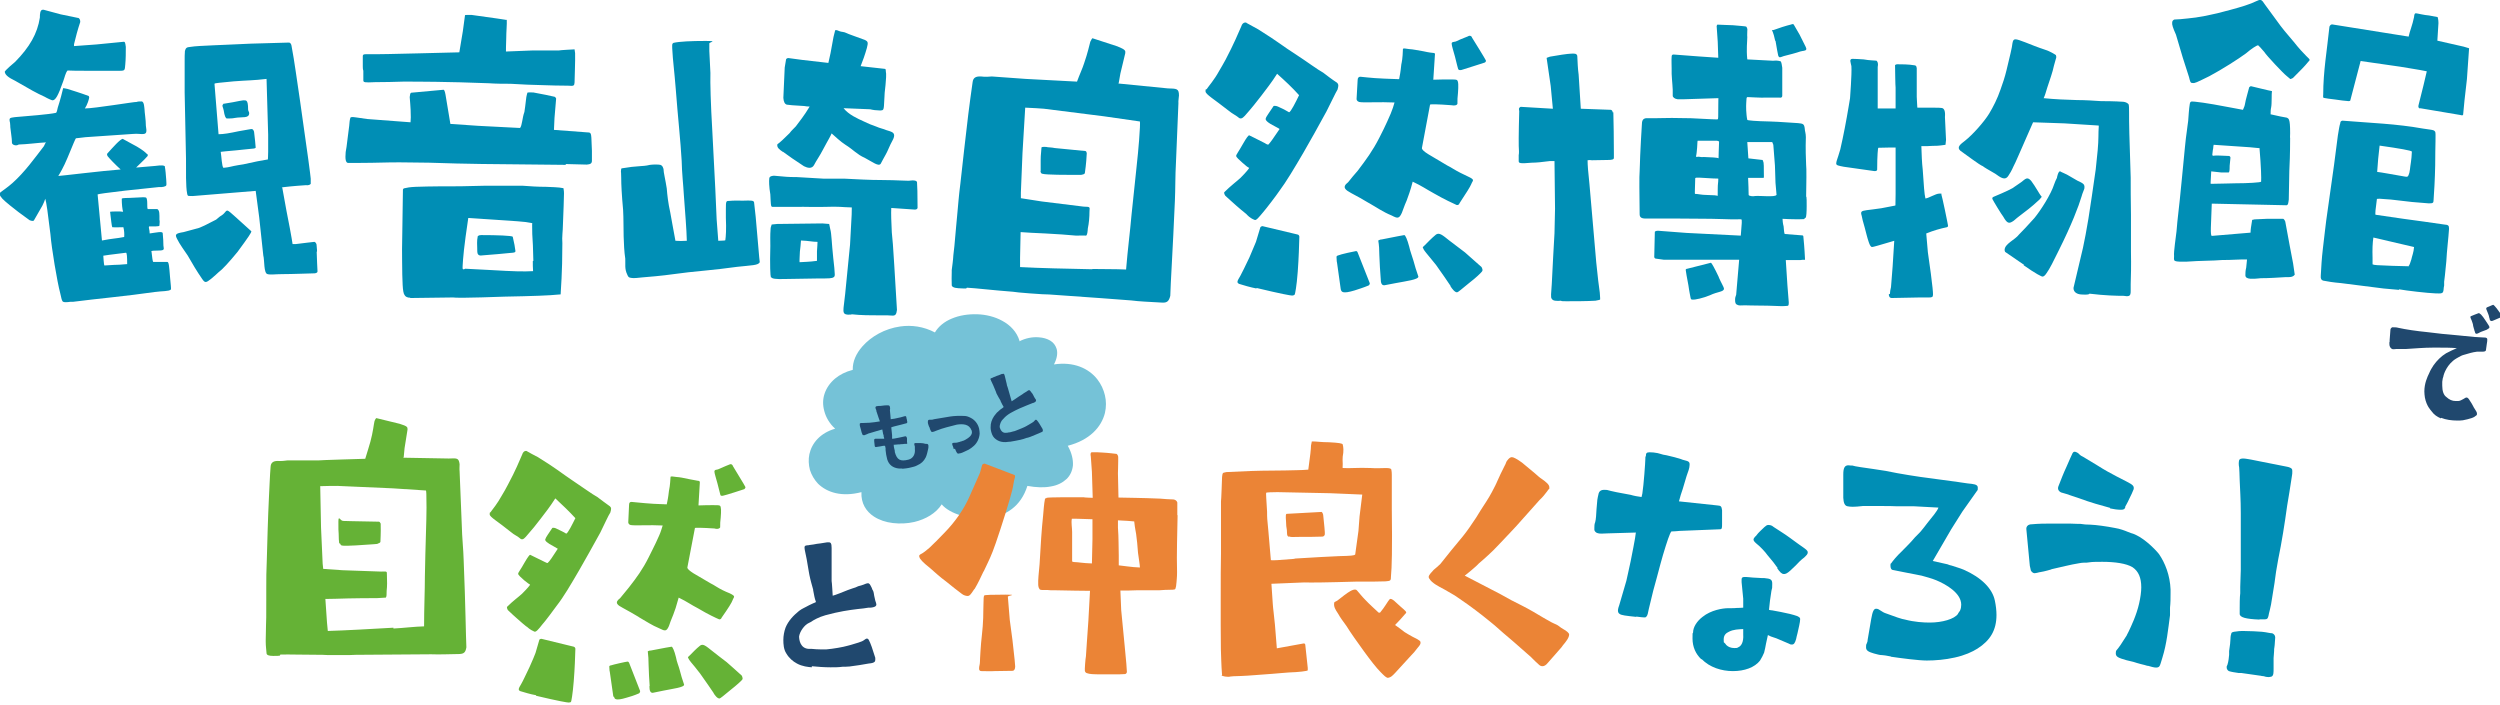
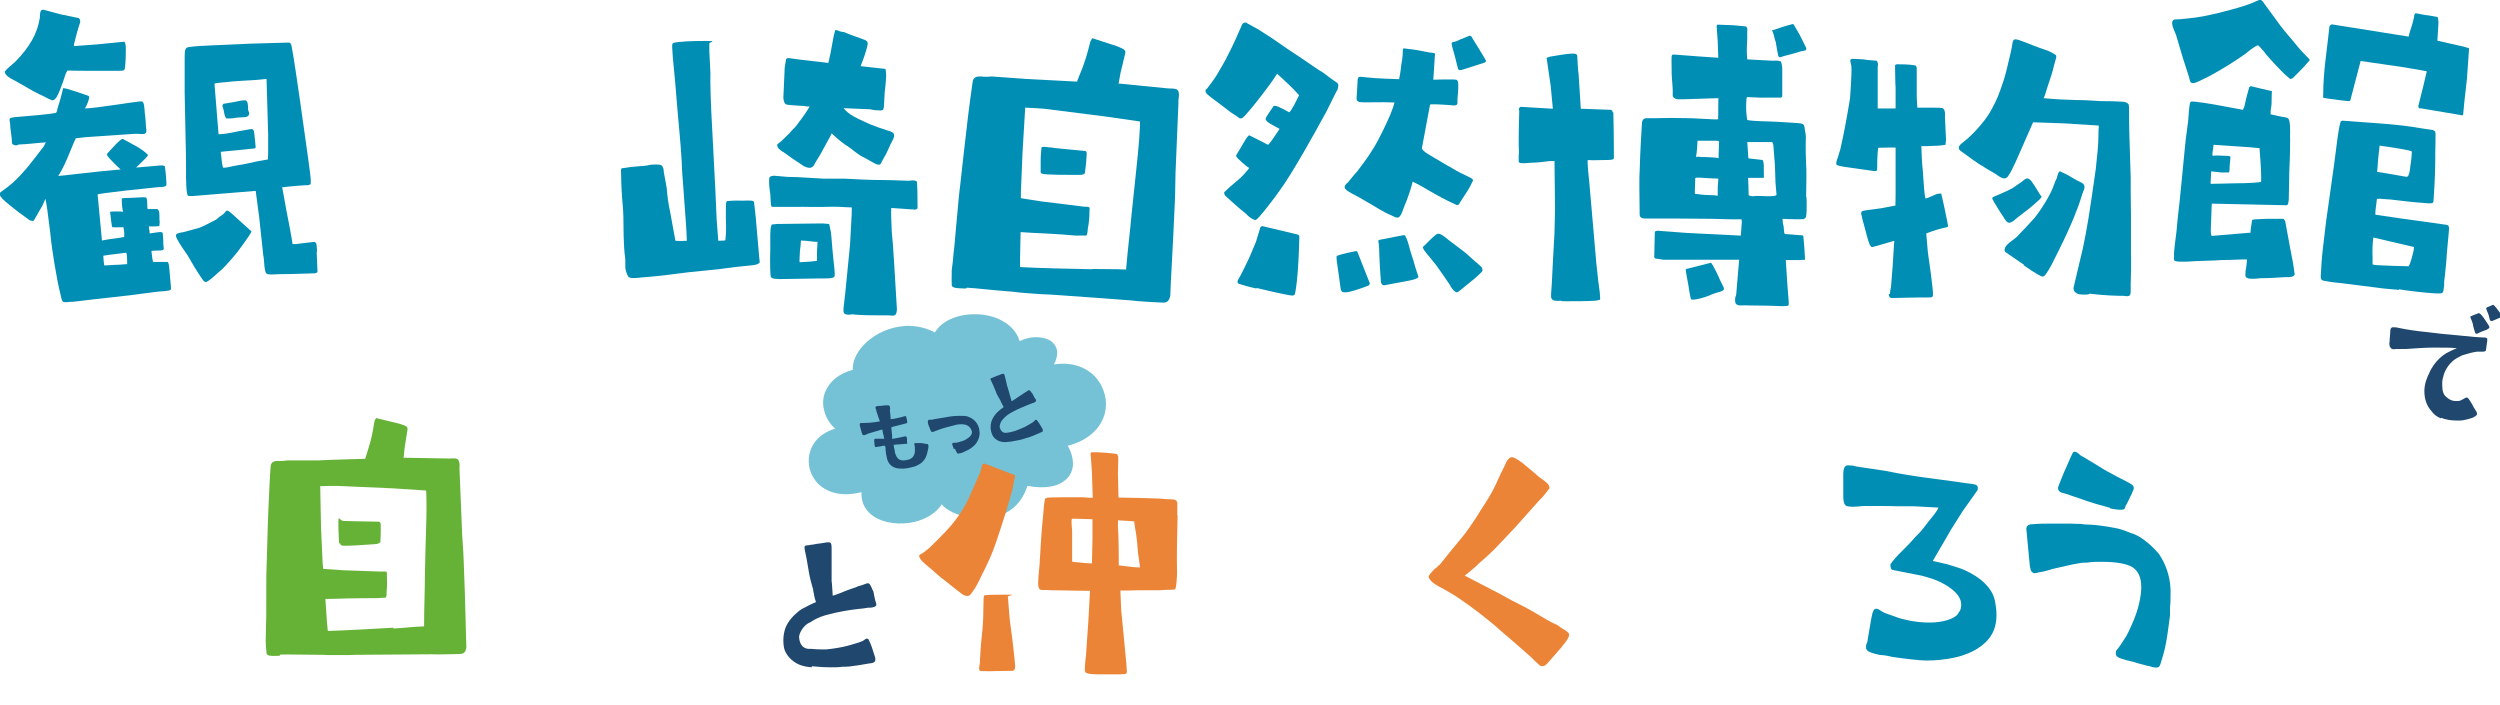
<svg xmlns="http://www.w3.org/2000/svg" id="_レイヤー_2" version="1.1" viewBox="0 0 922 260">
  <defs>
    <style>
      .st0 {
        fill: #20486e;
      }

      .st1 {
        fill: #65b236;
      }

      .st2 {
        fill: #008eb5;
      }

      .st3 {
        fill: #eb8436;
      }

      .st4 {
        fill: #75c2d7;
      }
    </style>
  </defs>
  <g id="_画像">
    <path class="st2" d="M60.8,61.5c.2.9.4,3.2.5,4.7,0,1,.2,1.8,0,2.2s-1.5.7-2.8.6l-12.3,1.3c-6.8.8-9.7,1.2-10.2,1.4l1.6,17c4-.8,5.3-.7,8.2-1.3.1-1.1,0-2.5-.3-3.6-1.1,0-3,.1-4.1,0-.2-.4-.5-3.1-.8-5.7.2-.1,4-.2,4.8,0-.3-.9-.5-2.9-.5-4.8.3-.4,1.9-.2,4.7-.4s4.1-.2,4.3,0c.2.1.4.9.4,2s0,2.1.2,2.2h3.5c.9.5.8,1.9.8,4,.2.4,0,1.4,0,2.1,0,.4-2.5.3-3.8.3-.3.4.2,1.2.2,2.6,2.9-.4,4.4-.8,4.8-.2l.2,2.6c0,1.6.1,2.8.2,3.1,0,.6-.4.8-1.9.8-1.6,0-2.5.1-2.6.2-.1,0-.1.1,0,.4.2,1.8.4,3.5.6,3.6h5.2c.6,0,.7,1.8,1,5.5.2,2.6.5,4.4.3,4.7-.8.7-3.1.5-6,.9-10.3,1.5-21.6,2.5-30,3.6h-1c-1.3.2-2.4.2-2.7,0-.5-.2-.7-1.4-1.1-3.2-1.1-4.1-3.2-16.6-3.6-21.7-.9-7.5-1.5-11.9-1.9-13.1-.3.8-.6,1.7-1.1,2.6l-3.1,5.4c-.2.3-.9.2-1.6-.1l-4.1-3c-1.5-1.1-5.1-4-5.9-4.9-.5-.6-1-1.2-1-1.6,0-.2,0-.5.3-.8.9-.7,2.6-1.8,4.4-3.4,4.5-4,8.2-9.2,11.6-13.6.3-.6.5-1.2.8-1.4-3.4.2-6.8.7-10.1.8-1,.7-2.7.1-2.5-.9,0-1.4-.4-3.5-.6-5.5,0-.2,0-.7-.1-1.6-.5-2,0-1.8,1.8-2.1,4.6-.4,12.7-1,15.2-1.6.3-.4.4-1,.6-1.9.8-2.4,1.8-6.2,2-7.2.4,0,1,.2,1.6.3,1.5.5,4.6,1.4,7.8,2.6.1.1.1.2.2.5,0,.5-.7,2.8-1.6,4.1,3.5,0,18.4-2.5,19.1-2.4.6-.3,1.6-.1,1.9-.2.9.2.9,2.3,1,2.9,0,1,.5,3.9.5,6.1.4,2.3.2,2.8-.7,3-.8.2-2.3-.2-4.1,0l-17.5,1.2c-1.9.2-3.1.4-3.5.4-.3.4-.9,1.9-3.1,7.2-1.4,3.4-2.9,5.9-3.4,6.7.8,0,16.3-1.9,23-2.4-2.1-1.9-4.1-4-4.8-4.9-.3-.5-.3-.9,0-1.1,1.9-2.1,4.6-5.2,5.6-5.3,0,.1,1.5.8,3.6,2,2.2,1.1,4.2,2.5,4.9,3.2.3.5,1,.4.6,1.2-.3.4-1.3,1.4-4.2,4.2l7-.6c2.3-.3,3.4-.3,3.7.3h0ZM1.7,26.6c0-.6,3.8-3.7,3.9-3.8,5.3-5.4,8.2-10.4,9.1-16.3,0-1.4.1-2.8,1-2.9.1,0,.2,0,.4,0l6.3,1.7,6.3,1.3c.6,0,.9.7.9,1.5-1,3-1.6,5.3-2.3,8.2v.7c0,0,8.2-.6,8.2-.6l10.2-1c.4,0,.5.4.7,1.9,0,1.9,0,4.5-.2,6.5-.2,1.9,0,2.3-1.8,2.3-.7,0-1.9,0-3,0h-10.2c-1.9,0-4.8,0-6.3-.1-.8,1-1,2.4-1.6,4-1.9,5.4-2.8,6.9-3.9,7-.1.1-2.1-.8-2.9-1.3-2.9-1.3-5.4-2.7-10.9-5.9-2.5-1.2-3.7-2.2-3.8-3.2h0ZM38.7,97.9l3.2-.2c1.1,0,2.9-.1,5-.3,0-2.8-.1-4-.4-4.2-5.5.7-8.2,1-8.4,1.1,0,.2.2,3.4.4,3.6h0ZM87.5,80.6l5.2,4.7c0,.5-.9,1.9-5.1,7.6-3.2,3.9-5.6,6.5-7.1,7.6-.4.4-1.4,1.3-2.6,2.3-2,1.6-2.3,1.6-3.4,0-1.8-2.6-3.6-5.6-5.3-8.6-1-1.5-3-4.2-3.9-6.1-.8-1.6-.7-2,2.4-2.5l4.8-1.3c1.3-.2,4.1-1.7,7.2-3.3,1-.9,1.7-1.4,2.5-1.9,1.1-.9,1.2-2,2.3-1.1.6.4,1.6,1.4,2.9,2.5h0ZM104.1,69.2c1.1,6.4,2.1,11.4,2.8,15,.5,2.5.9,5.2,1,5.8.4,0,.6,0,1.3,0,1.8-.2,6.3-.8,6.7-.8.2,0,.5.2.7.6.1.2.2.4.2,1.1.1,1.2.2,1.7,0,2.1.1,2.6.2,5.8.3,7.1,0,.4-.4.6-1,.7-1,0-8.4.3-12.1.3-2.3,0-4.3.3-5.3,0-1.5-.2-1.1-5.2-1.6-6.9l-1.5-14-1.3-9.8-23.2,1.9c-1.6-.1-1.9.3-2.1-1-.5-2.5-.4-8.3-.4-12.7l-.5-24.5v-11.5c0-1.4,0-2.7.1-3.8.3-1.1.6-1.4,2-1.5,1.7-.3,4.6-.4,8.7-.6,1.3,0,5.9-.3,13.6-.6l14.1-.4c.4,0,.8.5.9,1.1,1.2,6.3,2,12.9,3.1,20,3.2,22.3,3.8,27.1,4,29.1,0,1.1,0,1.8,0,1.9-.3.4-.9.6-1.9.5-1.4.1-4.6.3-8.8.8h0ZM98.3,29.1c-4.9.6-7,.5-12.1.9-4.8.5-7,.6-7.1.9l1.5,18.6c1.9,0,4.1-.4,7.4-1.1,3-.5,4.8-.9,4.9-.8.4,0,.7.6.8,1,0,.6.3,1.9.6,5.9-.1.1-.5.3-.9.3-1.6.1-4.2.5-10.2,1l-1.8.2c.3,1.7.4,5.4,1,5.9,2.3-.2,3-.6,5.5-1,2.2-.2,5.2-1.2,10.9-2.1,0-.4.1-1.3.1-2.8s0-3.7,0-6.3l-.6-20.7h0ZM91.5,40.4c0,.5.4.9.4,1.3,0,2.1-2.5,1.3-5.3,1.8-.9.2-1.9.2-2.9.2-.5,0-.9-1-1.2-3-.2-1.1-.8-1.8-.2-2.2v-.2c1-.2,2.5-.4,3.6-.6,2-.4,3-.6,3.8-.7.6,0,1,0,1.2.2.4.3.6,1.3.6,3.1h0Z" />
-     <path class="st2" d="M208.6,60.8l-19-.2c-17.9-.1-28.3-.5-31.4-.6-4.8,0-9.8-.2-14.6-.1-4.3.1-8.7.2-13,.2s-1.7,0-2.5-.1c-.5-.2-.7-1-.7-2.2s.1-2.2.4-3.6c.4-2.7.6-5.3,1-7.9.1-1,.1-1.8.4-2.8.1-.4.7-.4,2.1-.2l4.2.6,15.9,1.2c0-.6.1-1.2.1-1.8,0-4.2-.4-6.6-.4-7.5.1-1,.2-1.4.5-1.6l12-1.1c.2,0,.5.6.7,1.8l1.8,10.8,10.2.7,15.5.8c.8-1,.8-3.8,1.6-5.9.2-1.1.4-3,.6-4.6.1-1.3.5-2.4.5-2.5.1-.2,1.6-.1,2.2-.1,2.2.4,7.3,1.4,7.9,1.6.2.1.5.5.5.7l-.6,7.1-.2,4.4,10.7.8c.4.1,2.1.1,2.4.2.5.2.6.6.7,1.9l.2,4.8v3.7c0,1-.6,1.3-1.9,1.4l-7.7-.2h0ZM200.1,31.4c-3.6-.1-7.5-.2-11.8-.5-2.5,0-5.2,0-8.1-.2-15.4-.6-26-.6-31.5-.6-2.9.1-7.1.2-10.4.2-3.9.2-4.3.1-4.3-.7v-3.5c-.2-.6-.2-1.2-.2-1.7v-3.6c0-.5.1-.8,1-.8h3.7c0,.1,30.9-.7,30.9-.7l1.3-7.8.8-5.9c0-.1,1-.1,2.4-.1,9.6,1.3,11.2,1.6,12.6,1.8,0,.2.2-.2.4.1.1,1.4-.2,4.3-.2,6.9-.1,2.7-.1,3.8-.1,4.7l10.1-.4h9.5c0-.1,5.7-.4,5.7-.4.1.5.1.7.2,1.4.1,3-.2,8.9-.2,10.8-.1,1.2-.2,1.4-2.4,1.2-2.9,0-6.7-.1-9.4-.2h0ZM151.3,109.8c-1.1,0-1.8-.4-2.1-1-.4-.5-.6-1.8-.7-3.7-.1-2.1-.2-5.1-.2-8.8s-.1-4,.1-12.6l.2-13.7c0-.2.2-.6.7-.6.8-.2,1.8-.4,4-.5,5.5-.2,11.9-.2,16.5-.2l8.9-.2h14.1c2.6.2,5.5.4,8.6.4,1.7.1,4.6.1,6.4.5,0,.2.2.8.2,1.9,0,2.2-.2,6.1-.4,11.8,0,1.9-.4,4.3-.2,6.6,0,11.3-.6,17.3-.6,18.2s-.1.7-.5.7c-3.7.4-10,.6-20.2.8-6.5.2-11.3.4-14.8.4s-3.2,0-4.2-.1l-15.3.2h-.5ZM196.7,96.2c-.1-4.2-.2-7.6-.4-9.9,0-2.3-.1-3.6,0-4-2.1-.4-2.9-.5-5.5-.7l-18.1-1.2c-.4,2.6-.7,4.9-1,7-1,7.3-1.1,11.1-1.1,11.3s0,.5.2.6c.2.1.7-.1.7-.2l9.6.5c8.3.5,12,.6,15.5.4-.1-1.3-.1-2.5-.1-3.7h0ZM176,91.5c0-1.1-.2-2.5.2-4.4.5-.4,1-.4,1.3-.4,5.8,0,11.2.2,11.6.6.6,2.6.8,3.7,1,5.3,0,.6-.8.6-2.1.7-1,.1-2.4.2-4.2.4l-6.1.5c-.4.1-1,0-1.2-.2-.4-.4-.5-.5-.5-2.4h0Z" />
    <path class="st2" d="M231.3,101.2c-1-2.1-.6-3.7-.7-5.8-.4-2.6-.5-5.4-.6-8.2-.1-3.2,0-6.5-.2-9.8-.5-5.4-.7-9.4-.7-11.9s-.1-1.6-.1-2.2.1-1.1.2-1.2c3-.5,4.8-.7,6.6-.8,1.2-.1,2.3-.1,3.9-.5,1.6-.2,2.6-.1,3.1-.1,1.1,0,1.6.5,1.9,1.6,0,1.3.7,3.9,1.2,7.2.2,2.5.5,5.3,1.3,8.9.4,2.1,1,5.7,1.9,10.4,1.1.1,2.9.1,4.2,0-.1-4.4-.6-10-1.1-17-.2-3.7-.7-7.8-.8-12.5-.4-7.3-1.4-16.1-2.2-26.7-.5-6.3-1.1-11-1.2-13.5-.1-1-.1-1.8-.1-2.3,0-.7.2-.8.5-1,2.2-.5,6.6-.7,11.7-.7s1.3.4,1.5,1v2.7l.4,8.1c-.1,3.8.1,11.1.7,21.4l1.1,21.3.5,11.3.6,7.9c1.1-.1,2.4,0,2.6-.2.2-1.4.4-4,.2-8.3v-3.2c0-2.9.1-3,1.1-3,2-.2,3.7-.1,5.2-.1,3.1-.1,3.9-.1,4.1.6l.6,5.4,1.3,14.9.2,1.8c-.6,1.2-2.9,1.1-8.3,1.7-4.6.6-8.5,1.1-12,1.4-4.3.4-7.9.8-10.7,1.2-5.7.8-10,1.1-12.3,1.3-1.1.1-3.2.4-4,.2-1.1-.1-1.2-.4-1.6-1.3h0ZM314.1,116c-.7,0-1.3.1-1.8,0-1.3-.2-1.3-1-1.2-2.5l.6-5.1,1.8-18.2.6-11.1c0-1.9.1-2.6,0-2.6-4-.1-4.3-.4-10-.2-5.4.1-8.3-.1-9.1,0h-10c-.5,0-.6-.2-.7-1.1-.1-.7-.1-2.1-.2-3.5-.5-2.9-.5-5.1-.4-5.7,0-.8.5-1.1,1.7-1.2l4.6.4c1.1.1,2.2.1,3.7.1l10.2.6h7.7c4.2.2,8.9.5,13.9.5s9.8.4,10.2.2c1.3-.2,2.4,0,2.5.6.1,1.1.2,4.3.2,9.5-.1.4-.5.6-1,.6l-8.7-.6c-.1,2.1,0,5.1.2,9l.4,4.4.5,7.6,1,16.6c-.2,1.7-.6,2.1-1.6,2.1s-1.1-.1-1.9-.1h-2.8c-3.1,0-7.1,0-10.5-.4h0ZM284.3,102.3c-.2-.6-.4-4.3-.2-11.6,0-1.8-.1-4,.1-6.3,0-.6.2-.8.4-1.6l2-.2,16.7-.2,2.5.2.4,1.9c.5,1.7.5,5.1,1.1,10.6l.4,3.7c.1,2.1.4,3-.2,3.4-.7.5-1.6.5-5.9.5l-12.3.2c-3.1.1-4.7-.1-4.9-.7h0ZM288.7,56c-1.2-.8-2.3-1.6-2-2.8.8-.5,2.6-2.2,4.5-4.1.7-1,1.5-1.6,2.3-2.5,1.2-1.6,3.2-4.1,5.1-7.3-.7,0-1.5-.1-2-.2-3.7-.2-6.1-.4-6.4-.5-.8-.2-1.2-1.1-1.3-2.5l.5-11.2.5-3c0-.2.5-.5.8-.5l5.2.7,9.6,1.1.8-3.6,1.1-6,.6-2.4c.1-.1.2-.1.4-.1.2,0,.5.1,1.2.4s1.7.2,2.6.7c.2.2,4.6,1.7,6.7,2.5,1.3.6,1.3,1,.8,3-.7,2.5-1.5,4.7-2.3,6.7l9,1c.4.1.2.8.4,1.8,0,1,0,1.7-.1,2.5-.1,2.3-.5,4.2-.5,5.8-.2,3-.1,4.8-.7,5.1-.2.1-.7.2-1.6.1-.7,0-1.8-.1-3-.4l-9.8-.4c1.9,2.4,5.1,3.8,7.5,4.9,1.4.7,3.1,1.4,4.6,1.9,1.3.6,2.6.8,3.7,1.3.7.2,1.7.5,2.2.8,1.3.8.4,2.4-.2,3.5-.6,1-1.6,3.6-2.2,4.6s-1.4,2.6-1.9,3.5c-.8,1.1-2.9-.6-5.9-2.2-2.8-1.2-4.2-3-7.1-4.8-1.6-1-4-3.2-5.1-4.2-.5,1.2-1.2,2.3-1.9,3.6-1,1.8-2,3.8-2.9,5.2-.8,1.2-1.3,2.2-1.7,2.9-.8,1.4-2.3,1.1-3.7.4-3.7-2.4-5.2-3.5-7.7-5.3h0ZM301.3,96.2v-3.5c.1-1.8.2-2.5.2-3.5-1.9,0-3.2-.4-6.1-.5-.1,1.7-.2,2.3-.4,4.1-.1,2.4-.2,3.7-.1,3.9,1.3-.1,3.6-.1,6.4-.5Z" />
    <path class="st2" d="M356.3,106.4c-.6,0-1.1,0-2.8-.1-1.8-.1-2.6-.6-2.5-1.3,0-1.6-.1-2.9,0-4.6v-.8c.2-1.7.5-3.5.6-5.5.3-2,.4-3.6,1-10.3l.4-4.3c.4-4.3.6-7.2,1.2-11.9.9-8,1.8-16.4,2.9-25.4.5-3.8,1-7.9,1.6-11.9.2-1.6,1.1-2.2,3.1-2.1,1.5.2,3.1.1,4,0l12.5.9,18.9,1c.9-2.5,2-4.8,2.6-6.7,1.4-4,1.9-6.6,2.3-8,.3-.7.7-1.3.8-1.3l9.2,3c3,1.2,3,1.6,2.9,2.5l-1.8,7.5-.6,3.4c-.1.1-.1.2-.1.3l18.2,1.8c3.2.1,4.1,0,4.1,2.6,0,.7-.3,1.9-.2,2.9l-.9,21.7c-.3,5.2-.2,9.9-.4,14.2-.8,18.7-1.6,30.6-1.7,35.1-.5,2-1.2,2.6-3,2.5-5.2-.3-8.3-.4-11.4-.8-4.7-.4-14.8-1.1-30.3-2.2-1.6,0-2.8-.1-7.1-.4-3.8-.3-4.9-.4-6.2-.6-7.8-.6-13.4-1.3-17-1.5h0ZM402.9,99.2c4.2.1,8.3,0,12.4.2.6-7.4,1.5-14.2,2-20.1,1.3-12.9,2.4-21.9,2.8-27.6.3-3.6.4-6.6.3-6.9l-13.2-1.9-22.2-2.8c-1.6-.1-3.8-.3-6.9-.4l-1,16.7-.6,14.6v2.1c0,0,7.7,1.2,7.7,1.2l15.4,1.9c1.3.1,1.9,0,2.1.3.2.1.2.5.1,1.5,0,2.1-.2,4.4-.6,6.2-.1,1.4-.2,2.3-.6,2.7-1.2-.1-2.4,0-3.7,0-3.4-.3-7.1-.6-11.4-.8-4.2-.2-6.7-.3-9.1-.5l-.2,9.5v3.4c7.4.4,17.1.6,26.6.8h0ZM383.8,63.2c0-.7,0-2.1,0-4,0-.7,0-1.9.3-4.8,0-.2.8-.3,1.8-.2.6.2,1.8.1,3.1.4l11.3,1.1c.4.1.4.5.5.8-.2,4.2-.6,6.4-.7,7.3-.2.6-.8.5-1.4.7-.7,0-1.7,0-2.9,0-1.7,0-10.1,0-11.3-.4-.4,0-.6-.3-.8-.9h0Z" />
    <path class="st2" d="M459.6,78.9c-1.2-1-2.4-1.9-3.7-3.1-1.2-1-2.5-2.3-4-3.6-.4-.6-.5-1.1-.4-1.3,2.4-2.4,4.6-4,6-5.3,2.2-2.2,3.2-3.5,3.2-3.7-.4-.1-1.3-.8-2.4-1.8-1.2-1.1-2.4-2.1-2.4-2.6s.8-1.4,2.6-4.6c1.2-2.1,1.9-3,2.2-3,.2.1,2.3,1.1,5.8,2.9.7.5,1.2.6,1.3.5.6-.6,1.9-2.4,4.1-5.7,0-.1-.6-.4-1.7-1-2.8-1.4-3.6-2.3-3.4-2.9.2-.8,1.5-2.4,2.9-4.6.1-.1,1-.1,1.6.2,1.6.7,3,1.4,4.1,2.1.6,0,2.5-3.8,3.7-6.3-2.5-2.8-5.2-5.3-8.1-7.9-2,3.2-4.1,5.8-5.9,8.2-1.6,2.1-3.6,4.6-6,7.3-1,1.1-1.7,1.3-2.5.5-1-.8-1.9-1.1-3.5-2.4-5.3-4.2-8.5-6-8.5-7.1s.1-.6.4-.8c.8-1.2,2.8-3.4,4.6-6.7.7-1.2,1.6-2.7,2.4-4.2,3-5.7,4.7-9.8,5.8-12.3.2-.8.8-1.4,1.4-1.4s.4.1.6.2c1.3.7,1.8,1,4.2,2.3,7.7,4.8,9.5,6.5,13.5,9,4.9,3.2,8.3,5.8,10.5,7,1.3,1,3.1,2.4,5.1,3.7.6.6.6,1,.2,2.5-.8,1.3-2.3,4.6-4.1,8.1-3.1,5.7-5.9,10.7-8.5,15.2-3.4,5.8-6.3,10.7-9,14.3-.7,1.1-4.9,6.6-5.8,7.6-1.6,1.9-2.6,3.2-3.2,2.9-1.8-.7-2.6-1.7-3-2.1h0ZM463.4,106.4c-2.5-.5-4.8-1.2-6.4-1.7-1.1-.5-.6-1.2.4-2.9.7-1.3,1.8-3.5,3.4-6.9,1.2-2.8,2-4.7,2.4-5.7l1.6-5.3c0-.2.5-.5.8-.5l13,3.1c.4.1.6.5.6.8-.1,3.4-.2,7.6-.6,13-.4,5.4-1,8.2-1.1,8.3-.1.2-.5.4-1,.4s-4-.6-13.1-2.8h0ZM494.5,106.9l-1.4-10c-.2-.6-.1-1.7-.2-2.2,0-.2.4-.5.6-.5.8-.4,6.3-1.6,6.6-1.6s.5.2.6.5l4.5,11.4c0,.2-.2.7-.5.8-1.9.8-3.9,1.4-5.1,1.8-4.6,1.4-4.9.5-5.1-.4h0ZM504.7,74.8c-2-1.2-4.1-2.4-6.4-3.6-2-1.1-3.6-2.1-1.1-4,1.2-1.6,2.4-2.9,3.5-4.2,3.1-4.1,5.5-7.3,8-12.2.4-.7,2.6-5.1,4.2-8.9.6-1.4,1.1-3,1.4-4.1-1.4,0-2.8-.1-4-.1-4.5,0-7.5.1-8.3,0-1.1,0-1.6-.5-1.7-1.1l.4-7.1c0-.8.4-1.2,1-1.2s3.6.5,8.9.7c1.6,0,3.4.2,5.4.2.7-3.6.6-4,.8-5.4.2-1,.5-2.2.6-5.7,0-.4,1-.2,2.3,0,1.6.1,2.7.4,5.2.8,2.2.5,3.4.6,3.5.6.6,0,1,.2.8.7l-.6,9.2c2.5-.1,4.6-.1,6-.1s2.3,0,2.7.2c.6.4.6,2.1.4,4.8-.2,1.6-.2,2.5-.2,4-.1.4-.8.8-2.3.5-5.1-.4-7.7-.4-7.8-.2l-3,16c0,.6.8,1.3,2.4,2.3l6.9,4.1c.7.4,1.6.8,2.3,1.3,1.8,1.1,3.5,1.9,5.4,2.8,2.8,1.3,1.7,1.4,1.2,2.8-.4,1-1.8,3.2-4.3,7-.2.6-.6.8-1.1.7-1.1-.5-4.6-2.1-8.4-4.3-3.1-1.7-4.2-2.6-7.8-4.3-.8,3.2-1.7,5.5-2.2,6.9-1.1,2.5-1.1,2.9-1.8,4.6-1,2.2-1.6,2.1-3.7,1-3.4-1.4-5.4-2.9-8.4-4.6h0ZM509.2,102.7c-.2-2.5-.4-5.7-.5-8.6,0-1.9-.1-3.7-.4-5.4.5-.2.7-.4,1.3-.4,5.2-1,7.9-1.6,8.3-1.6s1.1,1.6,1.8,4.2c.4,1.9,1.1,3.5,1.6,5.3.5,1.8,1,3.6,1.8,5.8.1,1.1-4.6,1.7-8.3,2.4l-4.2.8c-1,.1-1.4-.7-1.4-2.6h0ZM535,105.5c-1.1-1.7-3-4.4-5.4-7.8-1.6-1.9-2.8-3.5-3.6-4.4-1-1.2-1.2-1.8-1.3-2.1,0-.1.2-.2.8-.8,1.1-1.1,2.4-2.5,4.1-3.9,1.2-.8,2.3.1,4.9,2.2,1.8,1.4,3.4,2.6,5.8,4.4,2.3,2.1,3,2.6,6.1,5.4.4.8.5,1.3.1,1.7-.4.5-2,2.1-4.6,4.1-2.8,2.3-4.2,3.5-4.5,3.5-.8.1-1.9-1.3-2.5-2.3h0ZM537.8,25.6c-.1-.1-.6-2.4-1.2-4.7-.6-2.1-1.2-4.1-1.2-4.6-.1-.5.1-.7.5-.8.4-.1.6-.1,1-.2,2-1,4.7-1.9,4.9-2.1.5-.1,1,.2,1.1.7.4.6,4.9,7.9,5.1,8.4v.2c0,.2-.2.5-.5.6-.4.1-7.7,2.5-8.5,2.7-.4.1-1,.1-1.1-.2h0Z" />
    <path class="st2" d="M595,41.4c.1,4,.2,9.9.2,15.2v1.6c0,.6-.6.8-2.3.8-2.3.1-3.5,0-5.8.1-.6-.1-1.1-.1-1.6,0,0,1.7.2,4.3.7,8.9.5,6,1.5,16.9,2.5,28.8.5,4.9,1,9.3,1.3,11.1.1,1.6.2,2.5.1,2.6s-.7.2-1.7.4c-3,.2-8,.2-10.8.2s-1.5-.2-1.8-.2c-.7.1-1.7.1-2.3,0-.7-.1-1-.4-1.2-.7-.5-.5-.2-2.1,0-5.5l.5-9.8.5-8.9.2-9-.2-17.6h-1.7c-3,.4-5.1.6-6.6.6-4.5.4-4.9.2-4.9-.6v-2.3c.1,0,.1-1.3.1-1.3-.1-1.3-.1-2.3-.1-4.9s.1-5.8.2-10c0-.1-.1-.2-.1-.4v-.5c.2-.4.5-.6.7-.6l11.8.7-.8-8.4-1.5-10.3c0-.1.4-.2,1.2-.5,2.7-.5,6.7-1.1,7.7-1.1,1.3-.1,2.2-.1,2.4.8.1,2.1.2,4.9.5,6.9l.8,12.6,11.1.4c.4.1.6.5.7,1h0ZM666.2,72.5c.1.7.1,1.4.1,3.5s-.1,4.1-.4,4.3c-.2.1-.4.2-.5.5-1,.1-4.9.1-8-.1,0,.5.1,1.7.4,2.8.1,1.4.2,2.4.4,2.8l6.4.5c.4,0,.5.2.5.7.1,1,.4,3.9.6,8.3-.8,0-1.2,0-1.6.1h-5.5l.6,9.3.5,6.3c0,1-.1,1.3-.5,1.3s-.8.1-1.6.1h-.8c-1.2,0-3.8-.2-7.8-.2s-3.5-.1-5.4-.1c-1.7.1-2.4.1-2.9-.2-.6-.2-.8-.7-.8-1.8s.2-1.1.4-1.9l1.1-12.9h-27.7l-2.9-.4c-.6,0-.8-.4-.7-1.2l.2-8.7c.1-.2.5-.4,1.2-.4l10.5.8,20,1c.4-4.7.5-5.8.2-6-.1-.1-2.4.1-6.9-.1-5.5-.2-11.1-.1-16.6-.2h-11.8c-1.6,0-2.2-.5-2.2-1.6,0-3.2-.1-6.7-.1-10.1s0-4.4.1-5.7c0-1.8.2-3.7.2-5.8.1-3.4.4-7.1.6-11.1,0-1.9.4-2.5,1.5-2.7h3.2c1.8,0,3.8-.1,6.4-.1,2,.1,4.5,0,7,.1,7.6.4,9.8.5,9.9.4.2-.2.2-.6.2-4.6s.1-3.1,0-3.2l-12.5.4h-2.5c-1-.1-1.8-.7-1.8-1.3v-2.2c-.1-2.5-.5-5.2-.4-7.8,0-1.6-.1-3,0-4.4,0-.5.2-.8.7-.8l9.2.7,7.3.5-.2-5.9-.4-5.8.2-.5h.6c1.3,0,3.4.2,5.2.2,2.2.2,4.8.4,4.9.5.4.5.5,1,.4,1.6-.1,1.3,0,2.2,0,2.3,0,1.6-.4,4.3,0,8.2l9.5.5c1.1-.1,1.7-.1,2.8.2.4.5.4,1.4.6,2.4v10.3c0,.6-.4.8-1,.7h-5.8c0,.1-6-.2-6-.2-.2,0-.4.2-.4.8s-.2,1.7-.1,4.1c.1,1,.1,2.2.4,3.5,0,.2,3,.5,8.4.6,3.7.1,7.9.5,10.3.6,1.8.2,2.3.2,2.5,2.1,0,.8.4,1.6.4,3.1s-.2,3.1.1,10.2c.1,1,.1,1.8.1,4.6s-.1,5.2-.1,7.2h0ZM633.9,102.3c.8,1.9,1.9,3.6,1.9,4.2-.1,1.2-2.3,1-5.2,2.4-2.4,1-5.4,1.7-6.4,1.6-.5,0-.6-.2-.7-.6,0-.1-.5-2.3-.8-4.6-.5-2.6-1-5.4-1-5.7-.1-.2.2-.5.6-.5l8.7-2.2c.2,0,1.3,1.9,2.9,5.3h0ZM633.7,65.9c-.1-.1-1.3,0-3.8-.2-2.9-.1-4.3-.4-4.7,0-.1,4-.2,5.7-.1,5.8,1.1,0,2.4.4,4.3.4,2.7.1,3.8.1,4,.4.1-.1.1-.5.1-2.6s.2-2.2.2-3.6h0ZM634,52.3c0-.2-.5-.4-.8-.4h-7.1c-.1.1-.1,1-.2,2.5-.1,1.1-.2,2.5-.4,3.2.1.6.5.1,1,.2.7.1,1.2.2,1.8.1,2.7.1,5.3.2,5.5.5,0-1.2.1-3.2.2-6.3h0ZM655.2,72l-.4-4.6-.2-6.3-.6-7.7-.4-1h-9.2c0-.1.4,6,.4,6l5.2.6c.2.1.2.5.4,1,.1.8.1,1.3.1,3.2s.1,2.3-.1,2.4h-5.7c.1,2.2.2,4.9.2,6.3.1.4,1.6.6,2.3.4,1.7-.2,7.6.5,7.9-.4ZM654.7,15.1c-.7-3.4-1.2-3.8-1.2-4h.5c1.9-.7,4.6-1.6,6.7-2.1.1-.1.2-.1.4-.1s.2,0,.4.1l2.2,3.8,2.2,4.4c.2.6.4.8.2,1.1-.2.5-1.2.4-2.2.7-1.4.5-4.1,1.2-6.1,1.7-1.2.4-1.6.8-2-.2-.2-.7-.5-2.7-1-5.5h0Z" />
    <path class="st2" d="M697,108.4c0-.5.2-1.9.4-2.5l.6-7.6.6-9.5c-5.7,1.7-7.8,2.3-8.2,2.3s-.8-.6-1.2-1.8c-.6-1.7-1-3.6-1.5-5.4-.6-2.1-1-3.5-1.1-4.3-.5-1.6-.2-1.8,1.9-2.1,1.2-.1,2.9-.4,5.3-.7l5.2-1c.1-.1,0-1.3.1-4.3v-17.1c-1.1,0-3.2,0-6.4.1-.1.1-.4,2.8-.4,8.1-.1.4-.4.5-1,.5l-11.3-1.6c-2-.4-2.8-.5-2.8-1.2s.4-1.6.8-2.9l.7-2.3c1.2-5.2,2.2-10.5,3.1-15.9l.5-3c0-.4.7-8.8.5-11.8-.1-.5-.4-1.7-.4-1.9,0-.5.2-.8.8-.8,1,0,2.5.1,4.1.2,2,.4,4.6.4,4.8.5.7.8.5,1.6.4,2.3v15.3h6.6v-7.7c-.1,0-.2-8.1-.2-8.1-.1-.2.2-.4.7-.5,1.6,0,4.3,0,6.6.4.6.1.6.6.7,1v10.6c.1,1.3.1,2.7.2,3.8,0,.1,0,.2.1.2,5.4,0,8.3,0,8.7.1,1.1,0,1.6,1.1,1.4,3.4l.4,8.4-.2,1.8c-2.7.4-3.4.4-4.9.4-1.1.1-2.2.1-4,.1.1,3.1.2,6.1.5,8.6.4,5.9.6,9.1,1,10.7,1.2-.1,3.8-1.8,5.1-1.8s.7,0,.8.4c.1.4.6,2.2,1.3,5.7.7,3.5,1.1,5.3,1.1,5.5.1.4,0,.7-.4.8-2.4.5-4.9,1.2-7.6,2.3l.6,6.9,1.1,7.9c.6,4.6.8,6.7.8,7.7s-.4,1.1-1.5,1.1h-3.5l-10.2.2c-.8,0-1.1-.6-1.1-1.4h0ZM770.4,108.5c-.7.2-1.8.2-2.9.1-1.3-.1-2.8-.7-2.8-2.4l3.5-14.8c.6-2.8,1.3-6.4,2-10.7.8-5.1,1.7-11.1,2.7-18.2.6-5.3,1-9.4,1-12.2s.2-3.7.1-4l-12.6-.8-11.6-.4c-1.7,3.7-3,7-4.3,9.8-1.1,2.4-2,4.7-2.9,6.4-.7,1.6-1.4,2.8-1.9,3.5-1.3,2.1-3.2.4-4.8-.7-2.8-1.6-4.3-2.5-4.6-2.8-1.2-.4-6.4-4.4-8.3-5.7-1.5-1.3,0-2.4,1.7-3.7,2.8-2.2,7-6.9,8.9-10,1.5-2.5,3-5.4,4.2-8.9.8-2.2,1.6-4.6,2.2-7.1l1.5-6.3c.4-1.6.6-2.9.7-3.7.2-1,.4-1.4,1.1-1.4s1.7.4,3.6,1.1c1.8.7,4.7,1.9,7.5,2.8,1.6.5,3.4,1.6,3.8,1.9.2.5.2,1,0,1.4l-.7,2.5c-.5,2.5-1.6,5.4-2.5,8.2-.4,1.3-.8,2.8-1.3,3.8,4,.4,8.2.6,12.3.7,3,0,6,.2,9,.4,1.7,0,3.8,0,5.7.1,1.6.2,3.1-.2,4.3,1,.2.4.2,1.6.2,3.2s0,4.1.1,7.7l.5,16.2c0,3.5,0,8.2.1,13.7v13.7c.1,5.3,0,9.1-.1,11.9v2.2c0,.6,0,1.1-.1,1.4-.2.8-.8,1-2.5.7-2.4,0-6.9-.1-12.6-.8h0ZM738.8,79.9c-.6-.7-3.8-6-4-6.5-.1-.4,0-.6.4-.8.5-.2,5.5-2.3,7-3.2l3.2-2.2c1.6-1.2,2.2-2.2,3.7-.5.8,1.1,1.6,2.3,2.3,3.5.5.8,1,1.7,1.6,2.4-.5.5-.8,1.1-1.3,1.4-2.2,2.1-4.7,4-7.1,5.8-1.1.8-1.8,1.6-2.4,1.9-1.3.8-2,.7-3.4-1.8h0ZM746.5,97.7l-7-4.8c-.1-.2-.2-.5-.2-.7,0-2.3,3.8-3.7,5.3-5.7,1.3-1.3,3.1-3.2,5.7-6.1,2.3-2.8,6.1-8.7,7.3-12.5.2-.7.7-1.7,1-2.3,0-.2.5-2.6,1.2-2.4.6.4,1.6.7,2.5,1.2,1.2.7,2.7,1.6,3.8,2.2,1.1.6,2,.8,2.5,1.6.2.5.2,1,.1,1.4-.2.7-.7,1.6-1,2.8-1.1,3.7-3.7,10.5-8.4,19.9-1.9,3.9-3.4,6.9-4.5,8.4-.7,1.1-1.2,1.3-1.5,1.3-.2.1-2.5-1-7-4.2h0Z" />
    <path class="st2" d="M808.5,30.6c-.7,0-.8-.6-1.2-2.2-1.5-4.5-3-9.3-4.8-15.6-1.2-2.7-1.5-3.7-1.4-4.5,0-.5.3-.9.8-1.1,1.3,0,3-.2,5-.4,3.5-.3,8.7-1.2,15.8-3.2,3.7-1,7.1-2,9.5-3.2,1.5-.7,1.8-.8,3.2,1.4l4.4,6c1.6,2.3,3.7,4.8,6.2,7.7,1.8,2.3,3.5,4.1,4.5,5.1,1,.9,1.3,1.3,1.3,1.5s-.2.3-.6.8c-1.2,1.5-2.8,3.1-5.6,5.9-.2,0-.8.5-1,.3l-1.3-1.1c-1.1-.8-7.6-7.7-8.2-8.8-1.1-1.3-2.1-2.4-2.3-2.5-.5,0-2.4,1.2-4.5,3-2.7,2-8.8,5.9-13.5,8.4-2.2,1.1-3.5,1.7-4.6,2.2-.8.3-1.1.4-1.6.3h0ZM829.9,102.8c-1.2-.1-1.8-.5-1.8-1.3,0-.6,0-1.7.3-2.8l.3-3c-2.3-.1-5.3.2-9.3.2-3.3.3-7.6.2-13,.6-1.9,0-3.5.1-4.3-.3-.5-.3-.3-1-.3-1.8-.2-1.4.7-7.1.9-9.1.3-4.3,1.1-9.9,1.7-16.6l.2-2c1.2-12.2,1.4-15,1.9-18.3.1-1.3.4-2.6.5-3.8s.3-4.7.6-6.3c.2-1.2.9-.8,1.9-.8,1.8.2,4.1.5,6.9,1,3,.5,9.5,1.8,10.8,2,.2-.6.6-1.2.7-1.9.3-2,1.4-5.4,1.6-6.4.1-.2.4-.2.5-.4h.2c.1,0,7.3,1.8,7.7,1.8-.2.9,0,4.6-.3,6-.2.8-.2,1.8-.2,2.6h.2c2.6.6,4.5,1,5.8,1.2.1.1.6.2.8.8.3.8.4,2.2.4,5,0,1.1-.1,1.4,0,1.7,0,5.8-.2,10.3-.3,12.1l-.2,10.6c-.2,1.6-.3,2-.8,2.1l-27.6-.6c-.3,8.1-.6,11.7,0,11.9l14.3-1.2c0-1,.2-2.4.6-4.7l.9-.2,4.5-.2c3.3,0,5.7,0,6,0,.2,0,.5.3.8,1l1.7,9.2,1.2,6.3.6,4.1c-.8,1.1-2.3.9-3.3.9-3.2.2-6.2.4-9.2.4-.5,0-2.3.3-3.3.2h0ZM824.5,67.6c4.5,0,9.3-.3,9.4-.6.1-1.2,0-5.4-.6-12.4-.1.1-2.2-.2-3.6-.3l-13.3-.9c-.2.7-.1,1.3-.3,1.9l-.2,1.7c0,.5.3.5.7.4.1-.1,3.8,0,5,.1.6,0,.8,0,1,.6l-.3,3c0,1.8-.1,2.5-.4,2.5h-2.8s-3.6-.4-3.6-.4c-.1,2.5-.3,4.4-.2,4.6,3.5,0,6.7-.2,9.2-.2h0ZM892.6,40c-.6,0-.9-.6-.6-1.4l1.8-7.2,1.2-5.1c-3.3-.7-6.5-1.1-9.8-1.7l-14.6-2.1-3.8,14.5c0,.2-.3.3-.6.3-1.3-.1-3.2-.3-5-.6-1.7-.2-3.3-.4-4.2-.6-.2,0-.3-.4-.2-1.2,0-8.6,1.4-16.4,2.3-25.1.3-.6.6-.8,1-.8l28.2,4.5c.4-2,1.4-4.2,2-7.2.1-1.2.3-1.4.7-1.4.4,0,3.1.7,4.8.8l3.2.6c0,.1.3.8.3,2.2l-.4,6.5,9.7,2.2,2,.6c-.4,5.5-.6,8.8-.8,11.4l-.9,7.9-.5,5.2c-.2.3-.3.3-1.1.1l-14.8-2.5h0ZM884.7,106.9l-5.6-.5-15.8-2c-2.5-.2-5.1-.6-6.5-.9-.7-.2-1-.7-.9-1.8.2-3.5.3-5.9.8-10.2.6-4.7.9-8.1,1.2-10.1l2.9-20.6,1.4-10.8c.4-2.5.6-3.7.9-4.6,0-.6.3-.8.8-.9l14.9,1.1c5.2.4,10.2,1,14.7,1.8,1.8.3,3.1.4,3.8.6.6.2.6.4.8.6.3.5,0,4.7,0,12.3-.1,5.3-.4,10.2-.6,12.9,0,1.1-.3,1.2-1.8,1.2l-6.1-.5-7.8-.9-4.1-.3c-.5,0-1,0-1.1.1-.5,3.6-.7,5.6-.5,5.8,2.8.4,6,.9,10.3,1.5,4.8.7,9.9,1.3,15,2.1,1.6.1,1.8.4,1.8,1.6-.2,3.4-.8,7.9-1,12-.5,5-.6,6.2-.8,7.5v1.4c-.3.8,0,2.6-.9,2.8-.5.2-1.3.1-2.3.1-2.9-.1-10.7-1-13.4-1.5h0ZM888.2,64.8c.3-.7.5-1.4.6-2.4.1-1.3.6-3.4.7-6.5-.3-.4-4.2-1.1-11.9-2.2-.4,3.2-.7,6.5-.9,9.7,1.8.2,4.8.8,10.1,1.7,1,.2,1.2.1,1.4-.4h0ZM888.3,98.1c.3-.2.7-1.4,1-2.4.2-1.1.9-2.7,1-4.6l-15-3.5c-.3,2-.4,4.4-.3,7.5,0,.5,0,1.1,0,2.4.1.1,1.1.3,1.8.3,3.5.2,7,.3,11.6.4h0Z" />
    <path class="st0" d="M900.2,154.3c-1.4-.6-2.5-1.3-3.5-2.7-.2-.3-1.8-1.8-2.4-5-.1-.7-.2-1.5-.2-2.2,0-3,1.1-5.4,1.8-6.8.4-1,1-2,1.6-2.9,1.2-1.7,2.8-3.3,4.6-4.4.7-.4,3.4-1.7,4-1.9-2.3-.2-4.7-.2-7.2-.2h-1.5c-3.4,0-6.7.3-9.9.5-.6,0-1.2,0-1.8,0s-1.2,0-1.8,0c-.4,0-.8.1-1.1.1s-.5,0-.8-.2c-.4-.3-.8-.8-.8-1.7s0-.7.1-.9c0-.2,0-.4,0-.6l.3-3.9c0-.3.5-.8.7-.8.8,0,1.5,0,2.2.2,2.7.6,6.7,1.2,10.8,1.6,1.1.1,2.3.3,3.4.4,1.4.2,2.7.3,3.9.4,3.5.3,6,.6,6.2.6,2.5.3,5,.5,7.8.6,0,0,.2,0,.3.1.2,0,.3.2.4.4v.3c0,.3,0,.7-.1,1.1,0,.4-.2.9-.2,1.4l-.2,1.4c-.1.3-.4.5-1.3.5s-.7,0-.9,0-.4,0-.6,0h-.5c-1.7.2-3.2.7-4.6,1.1-.9.2-1.6.6-2.3,1l-.7.4c-3.4,2-4.7,5.8-4.8,6.7l-.2.6c0,.4-.2.8-.2,1.3,0,.5,0,.9,0,1.4,0,2,.5,3.5,1.5,4.2,1.1,1,2.1,1.5,3.5,1.5s.5,0,.8,0c.8,0,1.3-.4,2.1-.8.4-.3.8-.5,1.1-.5s.7.3,1.2,1.2c.4.6.8,1.2,1.2,2l.2.4c.2.3.3.5.5.8.4.6.7,1.1.7,1.5s0,.4-.1.6c-.6.5-1,.8-1.9,1.1-.9.3-2.1.6-3.2.8-.7.1-1.4.1-2.1.1-2,0-4.2-.3-5.9-1h0ZM912.6,122.1c0-.3-.1-.5-.2-.8s-.2-.6-.3-1.1c0-.3-.1-.7-.2-1-.2-.6-.4-1.2-.6-1.6s-.2-.5-.2-.5c0-.3,0-.5.2-.5.3-.2,2.6-1,2.8-1.1s.5.2.9.5c1,1,2.3,3.3,2.7,3.8.3.4.4.7.4.9,0,.3-.3.5-1,.9l-.8.3c-.8.3-1.7.6-2.1.9-.4.2-.7.3-.9.3-.4,0-.5-.4-.6-.9h0ZM918.3,117.9c-.2-.4-.3-.9-.4-1.4l-.2-.6c-.3-.8-.7-1.8-.8-2,0-.2.1-.5.4-.6l.5-.2c1.2-.5,1.6-.7,1.7-.7.5.2,2.2,2.5,2.5,3,.3.4.5.9.5,1.2s0,.3-.1.4l-.5.2c-.5.2-1.4.6-2.1.9-.4.2-.7.3-.9.3-.3,0-.5-.2-.8-.5h0Z" />
    <path class="st4" d="M376,125.7c-1-3.3-3.4-5.8-6.4-7.4-2.7-1.5-6-2.3-9.2-2.4-3.3-.1-6.6.4-9.4,1.6-2.7,1.1-4.9,2.9-6.2,5.1-4.2-2.2-8.6-2.8-12.8-2.2-2.8.4-5.5,1.3-7.9,2.6-2.4,1.3-4.4,2.9-6,4.7-2.4,2.7-3.7,5.7-3.6,8.7-2.7.7-4.8,1.8-6.5,3.2-1.9,1.6-3.2,3.5-3.9,5.6-.7,2.1-.7,4.2-.1,6.4.6,2.3,1.9,4.6,4,6.5-5.5,1.6-8.6,5.3-9.5,9.4-.4,1.9-.3,3.9.2,5.8.6,1.9,1.6,3.6,3,5.1,3.3,3.2,8.7,5,16,3.1-.2,4.1,1.7,7.1,4.6,9,2,1.3,4.4,2.1,7,2.4,2.6.3,5.3.2,7.9-.4,4.2-1,8-3.2,10.1-6.5,1.4,1.7,4,3.2,7.1,4.1,2.9.9,6.2,1.3,9.5,1,3.3-.3,6.6-1.3,9.3-3.4,2.5-1.9,4.5-4.7,5.7-8.5,3.3.6,6.2.7,8.7.2,2.4-.4,4.3-1.4,5.7-2.7s2.2-3.1,2.4-5.1c.1-2.1-.4-4.5-1.9-7.2,8.1-2.1,12.4-6.9,13.7-12.1.5-2.2.5-4.4,0-6.5-.5-2.1-1.4-4.1-2.8-5.9-3.2-4.1-8.8-6.6-16-5.5,1.2-2.3,1.4-4.2,1-5.7-.4-1.3-1.2-2.4-2.4-3.1-1.2-.7-2.6-1.1-4.2-1.2-2.3-.2-4.9.3-7.2,1.5h0Z" />
    <g>
      <path class="st0" d="M332.9,172.8c-.4,0-.9,0-1.3,0-2.3-.2-3.8-1.4-4.4-3.4-.3-1.1-.5-2.3-.6-3.4v-.7c-.1-.6-.2-.8-.2-.9h-.6c-.8.2-1.6.3-2.3.4-.7.2-.8,0-.9-.3,0-.4-.2-1.4-.2-1.8s0-.2,0-.3c0-.2,0-.3,0-.3,0-.1.2-.2.4-.3.2,0,.4,0,.8,0,.4,0,2,0,2.5,0,0-.3-.1-.5-.2-.8,0-.3,0-.6-.2-.9,0-.2-.1-.4-.1-.6,0-.3-.2-.7-.2-1.1-.1,0-.5.1-2.5.7-.6.2-1.3.4-2,.6-.4.1-.8.2-1.1.4l-1,.4h-.1c-.2,0-.6,0-.6-.2-.2-.4-.5-1.2-.6-1.9-.2-.6-.3-1.1-.4-1.4v-.3c-.1-.4,0-.7.5-.7.2,0,.4,0,.6,0,.8,0,1.7-.1,2.5-.1,1.3-.1,2.6-.3,3.8-.5l-.5-1.4c-.3-.8-.5-1.6-.8-2.4,0,0,0,0,0-.2,0-.2-.1-.3-.2-.5,0,0,0-.2-.1-.3-.1-.4,0-.7.4-.8.3,0,.6-.1.8-.1.2,0,.4,0,.6,0,.7-.1,2.2-.3,3-.2.2,0,.4.2.5.5.1.4.1.9,0,1.3,0,.6.3,2.5.3,3.3l1.4-.2,2.3-.5,1.4-.4h.2c.3-.1.4,0,.5.6,0,.2.1.5.2.8v.3c0,.1.1.2.1.3.1.6-.3.6-.7.7l-1.5.4c-.1,0-.4.1-.8.2-.5.1-1.2.3-1.6.4-.6.2-1.2.3-1.3.4l.3,2.9v1.3c.3,0,.6,0,1-.1.8-.1,1.9-.4,2.5-.5l.9-.2c.2,0,.3-.1.4-.1.3,0,.5,0,.7.7,0,0,0,.2,0,.3,0,.1,0,.2,0,.3,0,.2,0,.4,0,.5v.4c.2.4.1.5-.1.6-.1,0-.3,0-.4,0h-.2c0,0-.1,0-.2,0-.2,0-.5.1-.8.1-.3,0-.7,0-1.1.1-.2,0-.3,0-.5,0-.7,0-1.3.2-1.6.1,0,.8.2,1.4.4,2.3v.4c.8,2.9,2,3.6,5.1,2.8,1.8-.5,2.5-2.2,2.3-3.9,0-.2,0-.4,0-.6,0-.3,0-.6-.2-.9,0-.5,0-.6.2-.7.1,0,.3,0,.6,0h1.5c.5,0,1.3.1,1.9.3.1,0,.2,0,.3,0,.4,0,.6.1.7.6,0,.1,0,.2,0,.4,0,.2,0,.6-.1.9-.2.9-.5,2.3-.9,3.1-.7,1.4-1.7,2.3-3.1,2.9-.7.4-1.5.6-2.4.8-1.1.3-2.3.4-3.3.5h0Z" />
      <path class="st0" d="M351.7,165.6c0-.1,0-.3-.1-.5l-.2-.6c-.1-.2-.2-.4-.2-.6-.1-.4,0-.5.5-.6.6,0,1.2,0,1.7-.2.3,0,.6-.2,1-.3.2,0,.4-.1.6-.2.2,0,.4-.1.8-.3,1.3-.7,3-1.8,2.6-3.3,0-.1,0-.2-.1-.3-.9-2.4-3.3-2.4-5.4-2.1-2.7.7-5,1.2-7.5,2.2-.6.3-1.1.4-1.4.5-.3,0-.5,0-.6-.2-.2-.3-.4-.8-.5-1.1v-.2c0,0-.1-.2-.2-.3-.2-.4-.4-1.1-.5-1.5,0-.1,0-.3,0-.4,0-.6.1-.7.5-.8.1,0,.3,0,.5,0h.1c.4,0,.7,0,1.2-.2l6-1c1.3-.2,3.2-.3,5.1-.2.9,0,1.6.3,2.4.7,1.6.8,2.7,2.3,3.1,4,.1.6.2,1.2.2,1.8-.1,1.7-.9,3.4-2.1,4.5-.4.4-1.3,1.1-2.3,1.6-.9.4-2,1-2.5,1.1-.1,0-.2,0-.3.1h-.4c0,0-.1,0-.2.1,0,0,0,0,0,0-.4.1-.7-.3-1.3-1.8h0Z" />
      <path class="st0" d="M372.3,162.9c-.7.1-1.9.3-3.1,0-.9-.2-1.8-.7-2.5-1.4-.7-.7-1-1.7-1.2-2.5-.2-.8-.2-1.7-.1-2.5.2-1.4.9-2.8,1.9-3.9.2-.3.5-.6.8-.8l.2-.2c.4-.4.9-.8,1.4-1.1.4-.3.5-.4.4-.5-.4-.6-.6-1.1-1.1-2.1,0-.1,0-.2-.1-.3-.3-.5-.9-1.5-1.4-2.5l-.2-.6-1-2.4-.8-1.7c0-.2-.1-.3-.2-.4-.1-.4.1-.5.5-.6,0,0,.2,0,.4-.2l.8-.3c.4-.2.9-.4,1.3-.5l1.2-.5h.3c.4-.2.6,0,.8.9l.7,2.9c0,.3.1.6.2.8l.2.6.6,2.1.8,2.8c.4-.2,2.1-1.4,2.7-1.8l.8-.5c.4-.2.7-.5,1-.7.4-.2.7-.4,1-.6.2-.2.6-.4.8-.5.2,0,.3,0,.4.1.1.1.3.3.5.6.1.2.3.4.4.5.2.2.3.6.5.9.1.3.4.7.5.9.2.3.4.5.4.7,0,.2,0,.4-.4.7-.2.1-.4.2-.6.3-.1,0-.2,0-.4.1-.7.3-1.3.5-2,.8-1.7.7-3.5,1.4-6,2.8-1.2.7-2.1,1.5-2.5,2l-.3.3c-.7.6-1.3,2-1.2,3,.2.7.8,2.3,2.5,2,.2,0,.4,0,.6-.1.6,0,1.2-.2,1.9-.4.3,0,.7-.2,1-.3,1.3-.5,3.3-1.3,3.9-1.7.1-.1.4-.2.7-.4.8-.5,2-1.1,2.2-1.5.2-.2.3-.4.5-.4.2,0,.3,0,.5.3.2.2.4.5.8,1.1l1.2,2c0,0,.1.3.1.4s0,.3,0,.4c-.1.2-.4.4-1,.6-1.1.5-2.4,1-3.6,1.5-.3.1-.6.2-.9.3-.2,0-.3.1-.5.1-.7.3-1.5.5-2.3.7-1.2.3-2.7.5-3.7.7h0Z" />
    </g>
    <path class="st1" d="M103.2,241.8c-.6.1-1,.1-2.5.1s-2.4-.3-2.4-1c-.1-1.4-.3-2.6-.3-4.2v-.8c0-1.5.1-3.2.1-5.1.1-1.9.1-3.3.1-9.5v-4c0-4,0-6.6.2-10.9.2-7.4.4-15.1.8-23.3.2-3.5.3-7.3.6-11,.1-1.4.9-2.1,2.6-2.1,1.4.1,2.9-.1,3.6-.2h11.4c0-.1,17.3-.6,17.3-.6.7-2.3,1.4-4.5,1.9-6.3,1-3.7,1.2-6.2,1.5-7.5.2-.7.6-1.2.7-1.2l8.6,2.1c2.9.9,2.9,1.2,2.9,2.1l-1.1,6.9-.3,3.2c-.1.1-.1.2-.1.3l16.7.3c3-.1,3.7-.3,4,2.1,0,.7-.1,1.8,0,2.6l.8,19.8c.1,4.7.6,9,.7,13,.7,17.1.8,28,1,32.1-.3,1.9-.9,2.4-2.5,2.5-4.7.1-7.6.2-10.5.1-4.3,0-13.5.1-27.8.2-1.4.1-2.5.1-6.5.1s-4.5,0-5.7-.1c-7.2,0-12.3-.2-15.6-.1h0ZM145.1,231.8c3.9-.2,7.6-.7,11.3-.8,0-6.8.3-13.1.3-18.5.2-11.9.6-20.1.6-25.3s-.1-6.1-.2-6.3l-12.2-.8-20.5-.9c-1.4,0-3.5,0-6.3.1l.3,15.3.6,13.3.2,1.9,7.1.5,14.2.5c1.2,0,1.8-.1,2,.1.2.1.2.4.2,1.3.1,1.9.1,4.1-.1,5.7,0,1.3,0,2.1-.3,2.5-1.1,0-2.2.2-3.4.2-3.1,0-6.5,0-10.5.1-3.8.1-6.2.2-8.4.2l.6,8.7.3,3.1c6.7-.2,15.5-.7,24.2-1.2h0ZM125.1,200.4c-.1-.7-.2-1.9-.2-3.6-.1-.7-.1-1.8-.1-4.4s.7-.3,1.7-.3c.6.1,1.7,0,2.9.1l10.4.2c.3.1.4.4.6.7.1,3.9-.1,5.8-.1,6.7-.1.5-.7.5-1.2.8-.7.1-1.5.1-2.6.2-1.5.1-9.2.7-10.3.4-.3,0-.6-.2-.8-.8h0Z" />
-     <path class="st1" d="M194.3,231.2c-1.1-.9-2.2-1.8-3.4-2.9-1.1-.9-2.3-2.1-3.6-3.3-.3-.5-.4-1-.3-1.2,2.2-2.2,4.2-3.6,5.5-4.8,2-2,3-3.2,3-3.4-.3-.1-1.2-.8-2.2-1.6-1.1-1-2.2-1.9-2.2-2.4s.8-1.3,2.4-4.2c1.1-1.9,1.8-2.8,2-2.8.2.1,2.1,1,5.3,2.6.7.4,1.1.5,1.2.4.6-.5,1.8-2.2,3.7-5.2,0-.1-.6-.3-1.5-.9-2.5-1.3-3.3-2.1-3.1-2.6.2-.8,1.3-2.2,2.6-4.2.1-.1.9-.1,1.4.2,1.4.7,2.8,1.3,3.7,1.9.6,0,2.3-3.5,3.4-5.7-2.3-2.5-4.7-4.8-7.4-7.3-1.9,3-3.7,5.3-5.4,7.5-1.4,1.9-3.3,4.2-5.5,6.7-.9,1-1.5,1.2-2.3.4-.9-.8-1.8-1-3.2-2.2-4.8-3.9-7.8-5.5-7.8-6.5s.1-.5.3-.8c.8-1.1,2.5-3.1,4.2-6.2.7-1.1,1.4-2.4,2.2-3.9,2.8-5.2,4.3-8.9,5.3-11.2.2-.8.8-1.3,1.3-1.3s.3.1.6.2c1.2.7,1.6.9,3.9,2.1,7.1,4.4,8.7,5.9,12.3,8.3,4.5,3,7.6,5.3,9.6,6.4,1.2.9,2.9,2.2,4.6,3.4.6.5.6.9.2,2.3-.8,1.2-2.1,4.2-3.7,7.4-2.9,5.2-5.4,9.8-7.8,13.9-3.1,5.3-5.7,9.8-8.3,13.1-.7,1-4.5,6.1-5.3,6.9-1.4,1.8-2.4,3-3,2.6-1.6-.7-2.4-1.5-2.8-1.9h0ZM197.7,256.4c-2.3-.4-4.4-1.1-5.8-1.5-1-.4-.6-1.1.3-2.6.7-1.2,1.6-3.2,3.1-6.3,1.1-2.5,1.9-4.3,2.2-5.2l1.4-4.8c0-.2.4-.4.8-.4l11.9,2.9c.3.1.6.4.6.8-.1,3.1-.2,6.9-.6,11.9s-.9,7.5-1,7.6c-.1.2-.4.3-.9.3s-3.6-.5-12-2.5h0ZM226.2,256.9l-1.3-9.1c-.2-.5-.1-1.5-.2-2,0-.2.3-.4.6-.4.8-.3,5.7-1.4,6.1-1.4s.4.2.6.4l4.1,10.5c0,.2-.2.7-.4.8-1.8.8-3.5,1.3-4.6,1.6-4.2,1.3-4.5.4-4.6-.3h0ZM235.5,227.5c-1.9-1.1-3.7-2.2-5.8-3.3-1.9-1-3.3-1.9-1-3.6,1.1-1.4,2.2-2.6,3.2-3.9,2.9-3.7,5.1-6.7,7.3-11.1.3-.7,2.4-4.6,3.9-8.1.6-1.3,1-2.8,1.3-3.7-1.3,0-2.5-.1-3.6-.1-4.1,0-6.8.1-7.6,0-1,0-1.4-.4-1.5-1l.3-6.5c0-.8.3-1.1.9-1.1s3.3.4,8.1.7c1.4,0,3.1.2,4.9.2.7-3.3.6-3.6.8-4.9.2-.9.4-2,.6-5.2,0-.3.9-.2,2.1,0,1.4.1,2.4.3,4.7.8,2,.4,3.1.6,3.2.6.5,0,.9.2.8.7l-.5,8.4c2.3-.1,4.2-.1,5.5-.1s2.1,0,2.4.2c.5.3.5,1.9.3,4.4-.2,1.4-.2,2.3-.2,3.6-.1.3-.8.8-2.1.4-4.6-.3-7-.3-7.2-.2l-2.8,14.6c0,.5.8,1.2,2.2,2.1l6.3,3.7c.7.3,1.4.8,2.1,1.2,1.6,1,3.2,1.8,5,2.5,2.5,1.2,1.5,1.3,1.1,2.5-.3.9-1.6,3-4,6.4-.2.5-.5.8-1,.7-1-.4-4.2-1.9-7.7-4-2.9-1.5-3.9-2.4-7.2-4-.8,3-1.5,5.1-2,6.3-1,2.3-1,2.6-1.6,4.2-.9,2-1.4,1.9-3.4.9-3.1-1.3-4.9-2.6-7.7-4.2h0ZM239.6,253c-.2-2.3-.3-5.2-.4-7.8,0-1.8-.1-3.4-.3-5,.4-.2.7-.3,1.2-.3,4.7-.9,7.3-1.4,7.6-1.4s1,1.4,1.6,3.9c.3,1.8,1,3.2,1.4,4.8.4,1.6.9,3.3,1.6,5.3.1,1-4.2,1.5-7.6,2.2l-3.9.8c-.9.1-1.3-.7-1.3-2.4h0ZM263.2,255.6c-1-1.5-2.8-4.1-5-7.2-1.4-1.8-2.5-3.2-3.3-4.1-.9-1.1-1.1-1.6-1.2-1.9,0-.1.2-.2.8-.8,1-1,2.2-2.3,3.7-3.5,1.1-.8,2.1.1,4.5,2,1.6,1.3,3.1,2.4,5.3,4.1,2.1,1.9,2.8,2.4,5.6,5,.3.8.4,1.2.1,1.5-.3.4-1.9,1.9-4.2,3.7-2.5,2.1-3.9,3.2-4.1,3.2-.8.1-1.8-1.2-2.3-2.1h0ZM265.7,182.6c-.1-.1-.5-2.2-1.1-4.3-.5-1.9-1.1-3.7-1.1-4.2-.1-.4.1-.7.4-.8.3-.1.5-.1.9-.2,1.9-.9,4.3-1.8,4.5-1.9.4-.1.9.2,1,.7.3.6,4.5,7.3,4.6,7.7v.2c0,.2-.2.4-.4.6-.3.1-7,2.3-7.8,2.4-.3.1-.9.1-1-.2h0Z" />
    <path class="st0" d="M299.4,246.1c-1.3-.1-3.5-.3-5.5-1.4-1.5-.8-2.9-2-3.9-3.7-1-1.5-1.1-3.5-1.1-5s.3-3.1.8-4.5c1-2.5,2.9-4.5,5-6.2.5-.4,1.2-.8,1.8-1.1l.4-.2c1-.5,2-1.1,3-1.5.9-.3,1-.4,1-.6-.5-1.3-.6-2.2-1-4.2,0-.2,0-.4-.1-.6-.3-1.1-.9-3.1-1.3-5.1l-.2-1.1-.8-4.7-.7-3.4c0-.3-.1-.6-.1-.8,0-.8.4-.8,1.1-.9.2,0,.4,0,.7-.1l1.5-.2c.8-.2,1.8-.3,2.6-.4l2.5-.4h.5c.8,0,1.1.4,1.1,2.1v5.5c0,.6,0,1.1,0,1.5v5.2c.1,0,.4,5.4.4,5.4.9-.2,4.4-1.6,5.6-2.1l1.7-.6c.8-.2,1.5-.5,2.1-.8.8-.2,1.5-.4,2-.6.4-.2,1.2-.5,1.6-.5s.4.2.7.4c.2.2.4.8.7,1.3.1.4.3.8.5,1.1.2.4.3,1.1.4,1.8.1.6.3,1.4.4,1.8.2.6.4,1.1.4,1.4,0,.4-.2.8-1,1-.4.1-.8.2-1.2.2-.2,0-.4,0-.7,0-1.3.2-2.5.4-3.9.5-3.3.4-6.9.9-12,2.3-2.5.7-4.4,1.8-5.4,2.5l-.8.4c-1.5.7-3.2,3-3.5,4.9,0,1.4.5,4.4,3.5,4.6.3,0,.7,0,1.1,0,1.1.1,2.3.2,3.5.2s1.3,0,1.9,0c2.5-.2,6.4-.9,7.7-1.3.3-.1.9-.2,1.5-.4,1.6-.5,4-1.1,4.7-1.7.4-.3.8-.6,1.1-.6s.6.2.8.7c.3.5.5,1.1,1,2.4l1.3,4c0,.2,0,.6,0,.8s-.1.6-.3.7c-.3.3-.9.5-2.1.6-2.1.4-4.7.8-7.1,1.1-.5,0-1.1.1-1.7.1s-.6,0-.9,0c-1.4.2-2.9.2-4.4.2-2.3,0-5-.2-6.9-.4h0Z" />
    <path class="st3" d="M362.7,210.8c-1,2.1-1.9,4.1-3.2,6.3-.3.2-1,1.5-1.4,1.9-.3.4-.7.8-1.2.8s-1.5-.2-2.2-.8c-1.8-1.3-3.6-2.8-5.6-4.4-2.6-1.9-4.6-3.8-6.1-5.1-2.8-2.2-3.8-3.4-3.9-4-.1-.2-.1-.3-.1-.5s.2-.4.5-.6c1.1-.5,2.1-1.4,3.3-2.4,1.6-1.5,3.4-3.3,5.5-5.5,4-4.1,7.2-8.7,9.3-13.5l3.8-8.6c.4-1.3.5-1.9.8-2.9,0-.2.7-.6,1-.5l11,4.2c.2.3.2.5.1.9-.5,1.5-.6,3.3-1,4.7l-.9,3.3c-1.8,6.2-5.3,16.9-6.3,19.3-1.2,3.1-2.4,5.3-3.3,7.3h0ZM374.4,245.8c0,1-.4,1.6-1,1.6-1.9,0-5.1.1-6.6.1-.8.1-4.5,0-4.9,0-.6,0-.9-.4-.8-1.2,0-.6.3-1.3.3-2.2s.1-1.9.2-3.9c.2-4.1.9-8.1,1-12.3,0-2,.1-3.7.1-5,0-2.2.1-3.1.3-3.3.2-.2,3-.3,7.9-.3s.7.3.8.8l.7,8.5,1,7.5c.8,6.8,1,9.3,1,9.7h0ZM434.3,189.9c-.1,7-.4,14.1-.2,21.2,0,1.9-.2,3.2-.2,3.6-.1,1.3-.2,1.9-.4,2.4-.1.2-.2.3-.4.3-.5.2-2.2,0-5.7.3h-8.3c-1.9.1-3.9.1-5.9.1l.3,7.2,1.3,13.4.6,6.4.2,3c0,.4-.4.8-.7.8-1.1.1-2.1.1-6.2.1h-2.5c-3.2,0-4.4-.1-5.2-.4-.5-.1-.8-.4-.9-.9-.1-.3.2-4.5.4-5.4l.3-4.5.6-8.6.6-11c-3.2,0-7-.1-12.6-.2-1.8,0-2.4,0-3-.1h-1.6c-1,0-1.4-.1-1.5-.5-.2-.2-.4-.9-.4-1.5-.1-1.6.2-4.3.5-7.5l.6-9.8c.2-2.7.4-5.4.7-8.1.2-2,.3-4.3.7-6.2,0-.3.5-.1.6-.4.2-.1,2.8-.2,5.5-.2h8.2c0,.1,3.3.2,3.3.2l-.3-9.6-.4-5.6c-.2-.9-.1-1.5.3-1.6,1.7,0,3.1,0,3.9.1,2.2.1,5.2.5,5.3.5.3.2.6.7.6,1.2v1.4c0,1.8-.1,4.1-.1,4.5l.2,9c3.8.1,8.3.1,15.4.4,1.4.1,3.3.3,4.9.3.7.1,1.2.5,1.4,1.1v4.8h0ZM403,191.5c-5.2-.2-7-.2-7.7-.2-.3,1.5.1,3.3.1,4.9v10.8c0,.2.6.3.9.3,1.3,0,3,.4,6.4.5l.2-8.9v-7.5h0ZM420.4,209.3c0-1-.4-3-.7-5.4-.2-2.9-.4-4.7-.7-7-.1-.9-.4-1.7-.7-4.6-1.2-.1-3.1-.3-6-.4v2.7c.3,3.8.2,7.3.3,10.3v3.6c1.3.1,4.7.7,7.9.8h0Z" />
-     <path class="st3" d="M450.7,249c-.1-1.2-.3-4.4-.3-5.3-.1-2.1-.2-4.9-.2-13.1v-8.8c0-8.3,0-13.2.1-17.6v-19.3c.1,0,.4-9,.4-9,.1-.7.1-1.2.4-1.5.2-.1.8-.2,1.2-.3l9-.4c5.4-.2,11.1-.1,17-.3,1.4,0,2.8-.1,4.2-.2.7-5.1,1-7.6,1-8.9l.3-1.5h.5c1.2,0,3.1.3,5.8.3,3.7.2,4.9.4,5.1.8,0,.2.4,1.2.2,3.1-.4,2-.2,3.4-.2,4.1,0,1.3-.1,1.4,0,1.5,2.5.2,5.7-.2,10.2,0,4.2.3,7.2-.4,7.7.5,0,.1.2.7.2,2,0,2.2,0,6.6,0,12.5.2,14.9,0,22-.3,24.8,0,1.9-.2,1.8-2,2-1.9.1-5.5.1-10.9.1-5.2.1-9.3.3-12.5.3-3.3.1-5.5,0-6.6,0l-12.1.5c0,.5.2,2.7.5,7.4.1,1.8.5,4.3.8,7.7l.7,8.7,9.9-1.8c.4,0,.6.2.6.6l.9,8.4v.9c0,.3-3.5.7-6.9.8-2.1.1-4.2.4-6.1.5-4.6.3-8.5.7-11.5.8-.8.1-2.5,0-4,.2-.9.3-3.3-.1-3.3-.5h0ZM477.5,206c8.6-.5,11.5-.7,16.4-.9,4.4-.1,5.5-.2,5.9-.6l1.2-8.7.4-5.3,1-8.1c-2.1-.1-7-.3-11.8-.5l-19.5-.4c-2,0-4,.1-4.1.2-.2.4.1,2.8.3,7,0,2.2,0,2.5.5,7.4l.9,10.5c1.1.1,2.6,0,8.7-.5h0ZM475.3,198c-.8-.4-.6-1.2-.7-2.5-.2-1-.3-2-.3-3-.2-2.5-.1-3,.3-3l12.8-.7c.2,0,.6.8.6,1.2.3,2.6.7,6.9.6,7,0,.4-.4.9-.9.9-2.6.1-5,.1-8.2.1-3,.1-3.6.1-4.2-.2h0ZM512,250c-.8,0-1.5-.8-2.8-2.1-1.6-1.6-3.7-4.3-6.1-7.6-2.2-3-5.3-7.4-6.5-9.4-1.1-1.5-2.5-3.4-3-4.4-1.4-2.1-1.6-2.7-1.6-3.7s.3-.7,1.2-1.3c1.4-.9,6.1-5.4,7.3-3.7.9,1,1.8,2.2,3,3.4,1.5,1.6,3.2,3.1,4.9,4.7.1.1.3.1.6,0,1.7-2,2.9-4.3,3.5-4.9.3-.3.8-.1,1.6.5,3.6,3.4,4.6,3.8,4.5,4.5l-2.2,2.5-1.9,2c1.3.9,2.2,1.6,3.5,2.6.7.5,1.7,1,2.9,1.7,2.9,1.4,3,1.7,3,2.2s-.2.9-.9,1.7c-.8,1.1-1.9,2.4-3.1,3.6l-5.4,5.9c-1.1,1.2-1.8,1.7-2.4,1.7h0Z" />
    <path class="st3" d="M567.2,244.8c-.6-.5-1.3-1.2-2-1.9l-.6-.6-5.8-5.1-1.5-1.3c-1.8-1.5-3.9-3.3-6-5.2l-1.7-1.4c-3.3-2.7-7.2-5.7-11.2-8.4-.5-.3-1.2-.8-1.9-1.3l-3.8-2.2c-2.3-1.2-4.6-2.4-5.5-3.9-.2-.2-.3-.5-.3-.7,0-.4.2-.7.5-1.1.3-.4.5-.6.7-.8l.6-.7c.4-.4.9-.7,1.3-1.1l1.2-1.1c2.7-3.4,5.5-6.9,8.3-10.2,1.7-2.1,3.3-4.5,4.9-6.9l1.6-2.6c1.4-2.2,3-4.5,4.2-6.8.5-.9.9-1.8,1.4-2.7,0-.2.3-.5.4-.9.7-1.6,2-4.4,3-6.3.2-.3.3-.6.4-.9s.3-.7.5-.9c.6-.8,1.1-1.2,1.7-1.2s1.9.7,3.7,2c1.5,1.2,3.3,2.7,4.7,3.9,1,.9,1.9,1.7,2.7,2.2,1.4,1,2.7,2,2.7,3s0,.5-.2.7c-.2.2-.4.5-.6.8-.7,1-1.9,2.4-2.8,3.2l-6.6,7.4c-2.3,2.7-5.5,5.9-7.7,8.3-1.5,1.6-2.7,2.8-2.8,2.9-.4.4-2.8,2.7-5.3,4.8-1,1.1-2.2,2-3.2,2.9-.8.6-1.5,1.2-2,1.6l13.1,6.8c2.8,1.6,5.4,3,7.9,4.2,3,1.5,5.6,3.1,7.8,4.4.8.5,1.6.9,2.3,1.3.6.4,1.1.6,1.7.9.7.3,1.4.6,1.9,1,.6.5,1.1.8,1.6,1.1,1.3.7,2.2,1.5,2.2,2,0,1.2-1.2,2.7-2.3,4-.2.3-.4.5-.5.7l-5,5.7c-.7.9-1.4,1.3-2,1.3s-1-.2-1.5-.7h0Z" />
-     <path class="st2" d="M603.4,227.5c-3.8-.4-5.5-.6-6.1-1.1-.5-.3-.6-.8-.6-1.3s.3-1.5.5-2l2.6-8.9.6-2.7c.6-2.6,1.4-6.4,2-9.7.4-2,.9-4.9.9-5.4l-10.2.3c-.9,0-1.7.1-2.5.1-1.2,0-2.2-.2-2.6-1.3,0-.3,0-.6,0-.9,0-.6,0-1.3.3-2,.3-1,.4-3,.5-4.9l.3-3.4c0-.4.2-.7.2-1.1l.3-1.3c.5-1.4,1.8-1.3,3.1-1.2,1.3.4,5.1,1.2,8.7,1.8.9.3,3,.7,4,.8l.3-1.3c.5-3.1,1.1-11.6,1.1-12.7s0-.7.2-1.1c0-1,.2-1.4,1.4-1.4s1.6.1,2.9.3l1.1.3c.6.2,1.3.4,2.2.5,2.3.5,4,1,5.3,1.4.4.2.8.3,1.2.4,1.5.4,2.2.5,2,2,0,.9-.5,2.2-1.1,3.9-.4,1.3-.9,2.9-1.4,4.7-.5,1.4-1,3-1.4,4.6l14.1,1.5c1.4.1,1.6.3,1.8,1.8,0,.4,0,.8,0,1.1v1.5c0,.5,0,1,0,1.4v.9c0,1.6,0,2.1-.8,2.1l-14.9.6c-1,.1-2.2.2-3,.2-.6.7-1.6,3.7-3.1,8.7l-.9,3.2c-1,3.6-1.9,7.3-2.7,10l-1.6,6.6c-.3,1.6-.5,2.5-.9,2.9s-.5.3-.9.3-1.4-.1-2.8-.3h0ZM627.4,243.1c-2-1.9-3.2-4.5-3.2-7.6s0-1.4.2-2.2c0-2,1.4-4.2,3.5-5.8,3.1-2.5,7.4-3.2,9.5-3.2s2.3,0,3.3-.1c.6,0,1.1,0,2.2-.1v-3.3c0,0-.6-6.1-.6-6.1,0-.4,0-.7,0-1,0-.7.3-1,1.8-.9.9.1,1.6.1,2.3.2,1.3.1,3.1.2,3.6.2h.7c2.3.2,2.9.5,2.9,2.1s0,1.5-.3,2.6c-.3,1.6-.8,5.6-.9,7,.3.1.9.2,1.2.2l3.2.6c2.2.4,4.6,1,6,1.5.8.4,1.1.6,1.1,1.1,0,1.2-.6,3.4-1,5.3-.2.8-.4,1.5-.5,2.1-.4,1.4-.8,2-1.5,2s-.7-.1-1.1-.3l-4.7-2-.9-.3c-.7-.2-1.5-.5-2.2-.9-.2,1.1-.5,2.1-.7,3.2-.2,1.1-.4,2.2-.7,3.3-.4,1-.9,1.9-1.5,2.9-2,2.6-5.8,3.9-10,3.9s-8.6-1.4-11.5-4.4h0ZM641.1,238.7c1-.4,2-1.8,1.8-4.7v-2c-1.7.1-3.6.1-5.3,1-1.1.5-1.9,1.3-1.9,2.8s0,.9.3,1.3c.3.2.6.8.8.9.5.5,1.5,1,2.8,1s1.1-.1,1.5-.3h0ZM655.6,209.5c-.8-1.2-2.3-3.1-3.7-4.7-.9-1.3-2.9-3.4-4.1-4.3-.8-.7-1.1-1.1-1.1-1.5s.3-.7.6-1.1c.2-.1.4-.3.5-.5.7-1,1.9-2,2.9-3,.6-.5.9-.8,1.5-.8s.7.1,1.3.3l.7.5c1.3.9,4,2.5,6,4l2.6,1.9c.6.4,1.2.9,1.7,1.2,1.4,1,2.2,1.5,2.2,2.2s-.4,1-1.3,1.9c-1.1.8-2.3,2-3.1,2.9-1.5,1.5-2.8,2.7-3.5,3-.4.2-.7.2-.9.2-.8,0-1.5-.7-2.5-2.2h0Z" />
    <path class="st2" d="M697.3,242.1c-1.5-.3-2.7-.5-3.2-.5h-.2c-.6,0-1.7-.3-2.8-.6-1.6-.5-2.9-.9-2.9-2.2s0-.8.3-1.6c.2-.4.3-.8.3-1.3l1.3-7.6c.5-2.9,1-3.8,1.8-3.8s1,.3,1.7.7c.6.4,1.2.8,2.2,1.1,2.6,1,5.8,2.1,6.8,2.2,3.4.9,6.8,1.1,9.1,1.1,4.6,0,9.1-1.3,10.4-3.2,0-.2.3-.4.4-.7.2-.2.3-.4.4-.6.3-.7.4-1.4.4-2.1,0-4.3-5.6-7.5-9.2-9-1.6-.7-4.4-1.4-5.4-1.7l-10.7-2.1c-.5-.1-.8-.7-.8-1.6s0-.6.3-.9c.6-.9,2-2.6,4-4.5,1.5-1.5,3.3-3.3,4.8-5.1l1.1-1.1c.4-.4.9-.9,1.2-1.3.7-.9,1.5-1.8,2.2-2.8,1.9-2.4,3.6-4.3,4.1-5.7l-9.3-.5h-6.5c0-.1-11.9-.1-11.9-.1-1.7.2-3,.3-3.9.3s-1.5-.1-2-.2c-1-.2-1.4-1.3-1.5-3.1v-1.5c0-.4,0-.8,0-1.2,0-.5,0-1.1,0-1.6s0-1.9,0-2.6c0-.6,0-1.2,0-1.7,0-2.4.5-3.4,1.9-3.4.6.1,1.2.1,1.5.1.7.3,4.4.8,7.9,1.3,3,.4,5.8.9,8.6,1.5,2.9.5,5.7,1,8.6,1.4l11.9,1.6c.3,0,1.5.2,2.8.4l2.8.4c2,.2,3.6.3,3.6,1.5s0,.8-.4,1.4l-5.3,7.5c-1,1.6-2,3.2-2.9,4.6-.9,1.4-1.7,2.7-2.3,3.8l-5.7,9.8,5.4,1.2c.5.2,1,.4,1.6.5,1.4.5,3,.9,4.4,1.5,6.6,2.9,10.6,7,11.5,11.4.4,1.9.6,3.7.6,5.3,0,5.6-2.3,9.4-7,12.4-1.9,1.2-4.7,2.5-8.4,3.3-3.5.8-7.2,1.1-10.3,1.1s-9.8-.9-13.2-1.4h0Z" />
    <path class="st2" d="M792.1,245.6c-.7-.2-1.6-.5-2.6-.7-1-.3-1.9-.5-2.7-.8l-2.5-.6c-3.2-.9-4-1.3-4-2.6s.3-.8,1.8-3.1c1.1-1.6,1.8-2.9,2.2-3.4,0-.1.3-.6.7-1.4.9-1.9,2.9-6,3.9-10.4.5-2.2.8-4.3.8-6,0-3.5-1-5.9-3.2-7.4-2.3-1.4-6.5-2-11.1-2s-3.9.1-5.8.3c-.8,0-1.7,0-2.7.2-3.2.5-7,1.5-10.2,2.2-.6.3-1.1.3-1.6.5-.9.2-1.8.5-2.7.6-.2,0-.5.1-.9.2s-.9.2-1.3.2c-.6-.1-1.3-.8-1.3-1.4l-.3-1.3-1.3-13.7c0-.8.5-1.4,1.4-1.6,3.4-.3,5.4-.3,7.2-.3h5.7c1.2,0,2.8,0,4.6.1h1c1.1.2,2.5.3,3.8.3,2.2.1,5.8.6,8.9,1.2,2,.3,4,1.1,4.7,1.4l1.3.5c4,1,8.7,5.7,10.3,7.7,2.3,3.3,4.1,7.9,4.3,13.1v1.3c0,1.8,0,3.7-.2,5.4,0,1,0,1.9,0,2.8-.7,5.2-1.2,10.5-2.8,15.6l-.3,1c-.3.9-.5,1.8-.8,2.2s-.7.5-1.3.5-1.8-.3-3.1-.7h0ZM778.2,187.3c-3.3-.9-7.3-2-11.3-3.5l-2.7-.9c-1.4-.5-2.9-1-4.1-1.3-.8-.4-1.1-1-1.1-1.5s.2-.9.4-1.4c.5-1.3,1.7-4.4,2.7-6.5l1.4-3.2.6-1.3c.3-.8.6-1.1,1-1.1s.8.2,1.3.5l.4.4c.4.4.8.7,1.5,1l5.3,3.2c2.5,1.6,4.7,2.8,7,4l3.7,1.9c2.3,1.2,2.8,1.6,2.6,2.8-.4,1-1,2.4-1.5,3.3-.4,1-.9,1.8-1.2,2.4l-.4.7v.3c-.2.6-.5.9-1.6.9s-2.7-.2-4-.5h0Z" />
-     <path class="st2" d="M835.3,249.5c-.3-.1-.8-.2-1.3-.2,0-.1-.3-.1-.4-.1l-7-1h-1c-1.4-.2-2.7-.4-3.6-.7-.5-.3-.8-.8-.8-1.3v-.4c0,0,.3-.7.3-.7.4-1.3.5-2.6.6-3.6,0-.5,0-1,0-1.4.3-2,.5-3.5.5-4.5,0-1,.2-1.6.3-1.9,0-.5.6-.7,1.8-.8.5-.1,1.5-.2,2.3-.2,2.6,0,6.1.2,7.2.3.9.1,1.6.2,2.6.4.2,0,.4.1.6.1s.6,0,.9.2.8.6.8,1.4l-.2,2.8c0,.6-.2,1.1-.2,1.5s0,.4,0,.6c0,.9-.2,2-.2,2.7s0,1.3,0,1.9,0,1.5,0,1.9c0,1.6,0,2.6-.7,3-.4.1-.7.2-1,.2s-.7,0-1.2-.1h0ZM833.3,228.5c-5-.2-7.3-.8-7.3-2.1v-2.1c0-1.1,0-4.1.2-5.5,0-.8,0-1.5,0-2.4,0-1.9.2-4.2.2-6.2s0-3.5,0-5v-16c0-5.1-.3-9-.4-12,0-2-.2-4.5-.2-4.8-.2-1-.2-1.9,0-2.7.2-.5.8-.6,1.6-.6s2.6.4,2.8.4l3.5.7c.5.1,3.1.6,9.1,1.8.4.1,1.2.2,1.6.4.8.3,1,.6,1,1.3s0,1.3-.2,2.2c-.2,1.7-1.5,9.4-1.7,10.6-.9,6.6-2,13.5-3.3,19.8-.7,3.7-1,5.9-1.2,7.5,0,.5-.9,5.6-1,6.4-.3,2.1-.6,3.7-.9,4.8l-.3,1.2c-.3,1.6-.4,2.2-1.5,2.2h-2c0-.1,0-.1,0-.1Z" />
  </g>
</svg>